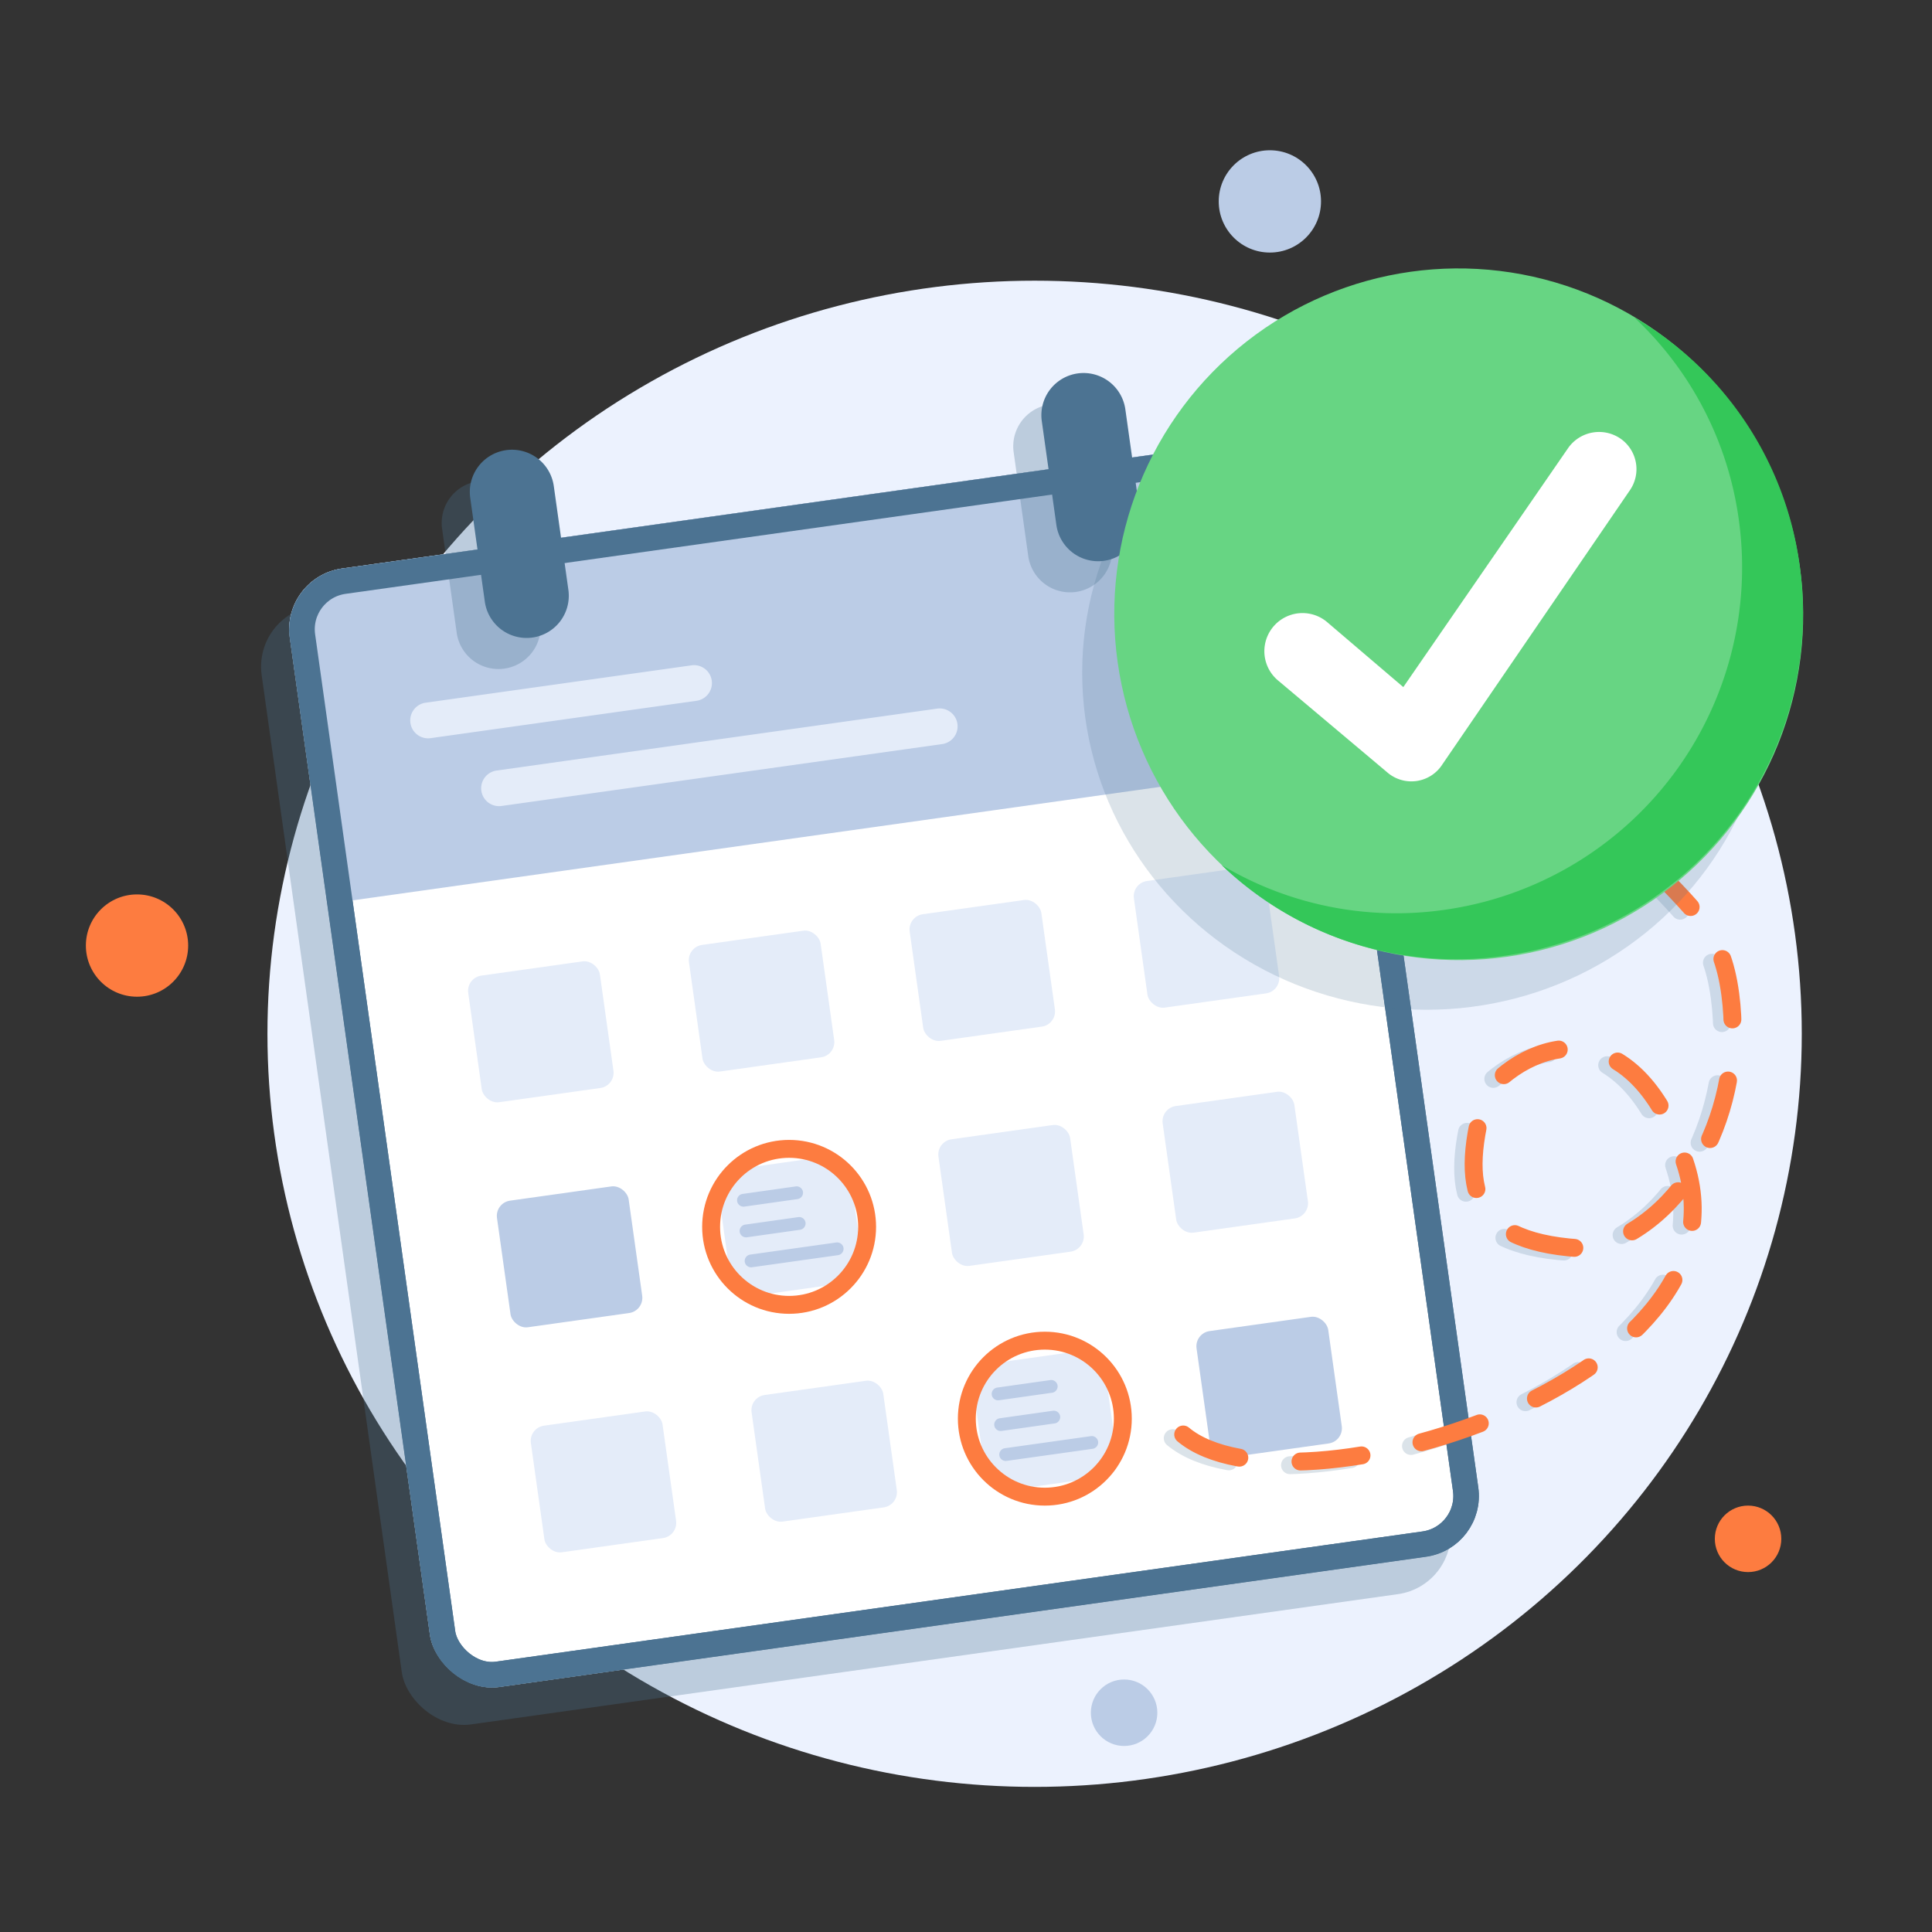
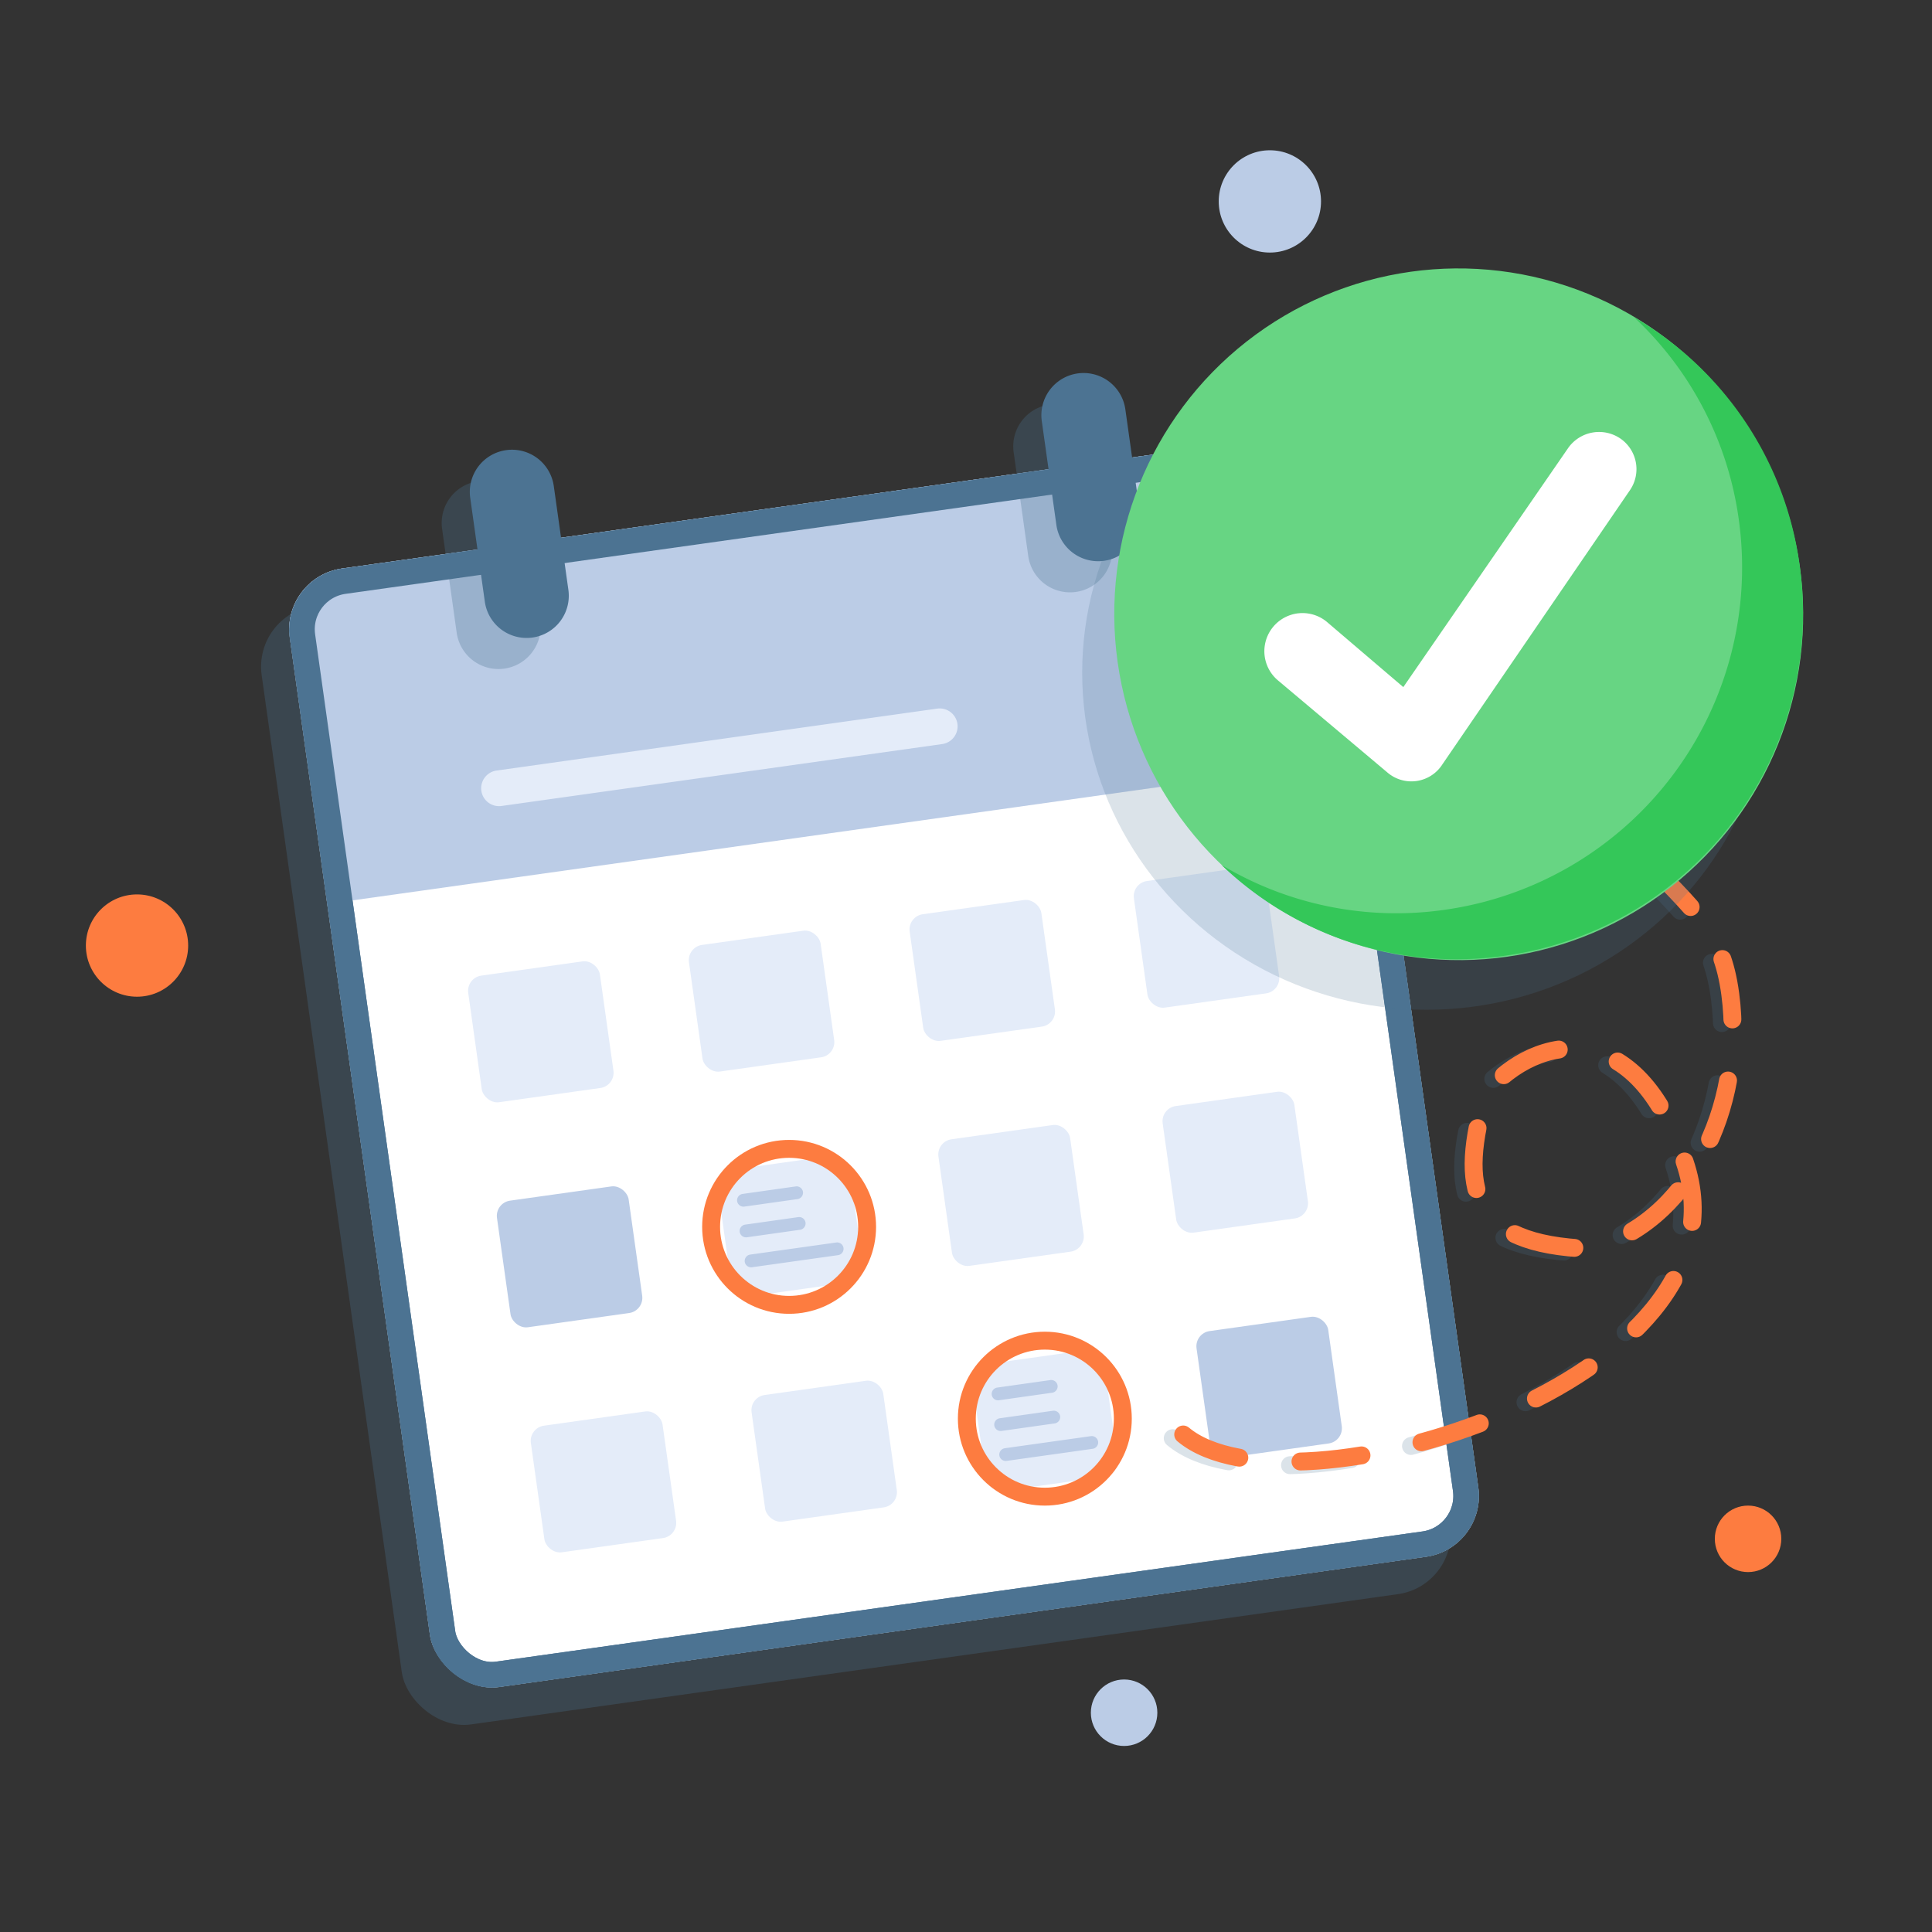
<svg xmlns="http://www.w3.org/2000/svg" width="180" height="180">
  <rect width="100%" height="100%" fill="#333333" stroke="none" />
  <defs>
    <clipPath id="clip-path">
      <rect id="Rectangle_1576" width="98.636" height="105.231" class="cls-1" rx="5.718" transform="rotate(-8 4046.314 -6141.133)" />
    </clipPath>
    <style>.cls-1,.cls-10,.cls-5{fill:none}.cls-11,.cls-3{fill:#4c7392}.cls-3{opacity:.3;isolation:isolate}.cls-4{fill:#fff}.cls-5{stroke:#4c7392;stroke-width:2.382px}.cls-7{fill:#bbcce6}.cls-8{fill:#fd7c40}.cls-9{fill:#e4ecf9}.cls-10{stroke:#fd7c40;stroke-width:1.668px}</style>
  </defs>
  <g id="image" transform="translate(-629 -309)">
-     <path id="Rectangle_1579" d="M0 0h180v180H0z" class="cls-1" transform="translate(629 309)" />
    <g id="Group_3723" transform="translate(-238.854 -140.609)">
-       <ellipse id="Ellipse_483" cx="71.475" cy="70.165" fill="#ecf2fe" rx="71.475" ry="70.165" transform="translate(892.771 475.76)" />
      <rect id="Rectangle_1549" width="98.636" height="105.231" class="cls-3" rx="5.718" transform="rotate(-8 4069.915 -6120.65)" />
      <g id="Rectangle_1548">
        <rect id="Rectangle_1574" width="98.636" height="105.231" class="cls-4" rx="5.718" transform="rotate(-8 4046.314 -6141.133)" />
        <rect id="Rectangle_1575" width="96.253" height="102.849" class="cls-5" rx="4.527" transform="rotate(-8 4054.237 -6150.243)" />
      </g>
      <g id="Group_3725">
        <g id="Group_3724" clip-path="url(#clip-path)">
          <g id="Mask_Group_86">
            <path id="Path_6051" d="M894.059 502.669l97.861-13.753 4.377 31.143-97.861 13.753z" class="cls-7" />
          </g>
        </g>
      </g>
      <path id="Rectangle_1564" d="M912.389 494.444a3.932 3.932 0 014.44 3.346l1.359 9.673a3.931 3.931 0 01-3.346 4.44 3.931 3.931 0 01-4.44-3.346l-1.359-9.673a3.931 3.931 0 013.346-4.44z" class="cls-3" />
      <path id="Rectangle_1565" d="M965.64 487.3a3.932 3.932 0 014.44 3.345l1.359 9.674a3.932 3.932 0 01-3.346 4.44 3.931 3.931 0 01-4.44-3.346l-1.359-9.673a3.931 3.931 0 013.346-4.44z" class="cls-3" />
      <circle id="Ellipse_484" cx="4.765" cy="4.765" r="4.765" class="cls-8" transform="translate(875.855 532.94)" />
      <circle id="Ellipse_485" cx="4.765" cy="4.765" r="4.765" class="cls-7" transform="translate(981.4 463.609)" />
      <circle id="Ellipse_486" cx="3.097" cy="3.097" r="3.097" class="cls-8" transform="translate(1027.62 589.882)" />
      <circle id="Ellipse_487" cx="3.097" cy="3.097" r="3.097" class="cls-7" transform="translate(969.487 606.083)" />
      <rect id="Rectangle_1552" width="12.389" height="11.912" class="cls-9" rx="1.429" transform="rotate(-8 4321.853 -6245.596)" />
      <rect id="Rectangle_1557" width="12.389" height="11.912" class="cls-7" rx="1.429" transform="rotate(-8 4473.107 -6254.27)" />
      <rect id="Rectangle_1561" width="12.389" height="11.912" class="cls-9" rx="1.429" transform="rotate(-8 4624.599 -6266.36)" />
      <rect id="Rectangle_1553" width="12.389" height="11.912" class="cls-9" rx="1.429" transform="rotate(-8 4311.693 -6394.073)" />
      <rect id="Rectangle_1558" width="12.389" height="11.912" class="cls-9" rx="1.429" transform="rotate(-8 4462.946 -6402.745)" />
      <rect id="Rectangle_1562" width="12.389" height="11.912" class="cls-9" rx="1.429" transform="rotate(-8 4614.438 -6414.829)" />
      <rect id="Rectangle_1554" width="12.389" height="11.912" class="cls-9" rx="1.429" transform="rotate(-8 4301.532 -6542.541)" />
      <rect id="Rectangle_1559" width="12.389" height="11.912" class="cls-9" rx="1.429" transform="rotate(-8 4452.786 -6551.221)" />
      <rect id="Rectangle_1563" width="12.389" height="11.912" class="cls-9" rx="1.429" transform="rotate(-8 4604.278 -6563.305)" />
      <rect id="Rectangle_1555" width="12.389" height="11.912" class="cls-9" rx="1.429" transform="rotate(-8 4289.833 -6693.468)" />
      <rect id="Rectangle_1556" width="12.389" height="11.912" class="cls-9" rx="1.429" transform="rotate(-8 4441.087 -6702.147)" />
      <rect id="Rectangle_1560" width="12.389" height="11.912" class="cls-7" rx="1.429" transform="rotate(-8 4592.579 -6714.23)" />
      <g id="Ellipse_491">
        <circle id="Ellipse_495" cx="8.1" cy="8.1" r="8.1" class="cls-1" transform="translate(957.098 573.681)" />
        <circle id="Ellipse_496" cx="7.267" cy="7.267" r="7.267" class="cls-10" transform="translate(957.932 574.515)" />
      </g>
      <g id="Ellipse_492">
        <circle id="Ellipse_497" cx="8.1" cy="8.1" r="8.1" class="cls-1" transform="translate(933.273 555.812)" />
        <circle id="Ellipse_498" cx="7.267" cy="7.267" r="7.267" class="cls-10" transform="translate(934.107 556.646)" />
      </g>
      <path id="Rectangle_1566" d="M936.531 561.518a.6.6 0 01.507-.673l4.954-.7a.6.6 0 01.673.507.6.6 0 01-.507.673l-4.955.7a.6.6 0 01-.672-.507z" class="cls-7" />
      <path id="Rectangle_1569" d="M960.252 579.56a.6.6 0 01.506-.673l4.955-.7a.6.6 0 01.673.507.6.6 0 01-.507.673l-4.955.7a.594.594 0 01-.672-.507z" class="cls-7" />
      <path id="Rectangle_1567" d="M936.769 564.377a.6.6 0 01.507-.673l4.954-.7a.6.6 0 01.673.507.6.6 0 01-.507.673l-4.954.7a.6.6 0 01-.673-.507z" class="cls-7" />
      <path id="Rectangle_1570" d="M960.49 582.419a.6.6 0 01.507-.673l4.954-.7a.6.6 0 01.673.507.6.6 0 01-.507.673l-4.955.7a.6.6 0 01-.672-.507z" class="cls-7" />
      <path id="Rectangle_1568" d="M937.241 567.169a.6.6 0 01.507-.673l8.021-1.127a.6.6 0 01.673.507.6.6 0 01-.507.673l-8.021 1.127a.6.6 0 01-.673-.507z" class="cls-7" />
      <path id="Rectangle_1571" d="M960.962 585.211a.6.6 0 01.507-.673l8.021-1.127a.6.6 0 01.673.507.6.6 0 01-.507.673l-8.022 1.127a.6.6 0 01-.672-.507z" class="cls-7" />
      <g id="Rectangle_1573">
        <rect id="Rectangle_1577" width="98.636" height="105.231" class="cls-1" rx="5.718" transform="rotate(-8 4046.314 -6141.133)" />
        <rect id="Rectangle_1578" width="96.253" height="102.849" class="cls-5" rx="4.527" transform="rotate(-8 4054.237 -6150.243)" />
      </g>
      <path id="Rectangle_1546" d="M915.009 491.548a3.931 3.931 0 014.44 3.346l1.36 9.673a3.931 3.931 0 01-3.346 4.44 3.931 3.931 0 01-4.44-3.346l-1.359-9.673a3.93 3.93 0 013.345-4.44z" class="cls-11" />
      <path id="Rectangle_1547" d="M968.26 484.4a3.931 3.931 0 014.44 3.346l1.36 9.673a3.931 3.931 0 01-3.346 4.44 3.93 3.93 0 01-4.44-3.345l-1.359-9.674a3.93 3.93 0 013.345-4.44z" class="cls-11" />
-       <path id="Rectangle_1550" d="M906.091 516.962a1.667 1.667 0 011.419-1.884l24.773-3.481a1.667 1.667 0 011.883 1.419 1.667 1.667 0 01-1.419 1.884l-24.773 3.481a1.666 1.666 0 01-1.883-1.419z" class="cls-9" />
      <path id="Rectangle_1551" d="M912.7 523.283a1.667 1.667 0 011.419-1.884l41.052-5.77a1.669 1.669 0 011.884 1.42 1.668 1.668 0 01-1.42 1.883L914.58 524.7a1.667 1.667 0 01-1.88-1.417z" class="cls-9" />
      <path id="Path_6052" stroke="#4c7392" stroke-dasharray="5.719" d="M977.115 583.6c9.964 8.359 53.718-4.9 46.717-25.414-4.433-13.693-13.744-11.957-18.46-6.493-2.63 8.978-1.574 14.2 9.65 14.61 9-2.246 14.476-13.051 13.063-23.718-.794-6-3.284-7.665-8.512-13.192" style="isolation:isolate" fill="none" stroke-linecap="round" stroke-miterlimit="10.001" stroke-width="1.668" opacity=".2" />
      <path id="Path_33" fill="none" stroke="#fd7c40" stroke-dasharray="5.719" stroke-linecap="round" stroke-miterlimit="10.001" stroke-width="1.668" d="M978.09 583.256c9.965 8.359 53.718-4.9 46.718-25.413-4.433-13.694-13.744-11.958-18.46-6.494-2.631 8.978-1.574 14.2 9.649 14.611 9-2.246 14.476-13.052 13.064-23.719-.8-6-3.285-7.665-8.513-13.192" />
      <g id="Group_3722">
        <ellipse id="Ellipse_489" cx="32.089" cy="31.409" fill="#4c7392" rx="32.089" ry="31.409" transform="translate(968.679 480.868)" style="isolation:isolate" opacity=".2" />
        <g id="checked">
          <ellipse id="Ellipse_347" cx="32.089" cy="32.225" fill="#67d583" rx="32.089" ry="32.225" transform="rotate(-8 3911.576 -6678.236)" />
          <path id="Path_5592" fill="#34c759" d="M1035.533 502.351a32.218 32.218 0 01-27.341 36.282 31.606 31.606 0 01-26.529-8.436 31.7 31.7 0 0020.86 4.166 32.22 32.22 0 0027.339-36.284 31.692 31.692 0 00-9.751-18.9 31.612 31.612 0 0115.422 23.172z" />
          <path id="Path_5593" d="M1019.734 495.245l-17.492 25.572a3.428 3.428 0 01-5.17.726l-10.117-8.512a3.552 3.552 0 014.5-5.5l7.142 6.094 15.326-22.227a3.521 3.521 0 014.943-.9 3.463 3.463 0 01.868 4.747z" class="cls-4" />
        </g>
      </g>
    </g>
  </g>
</svg>